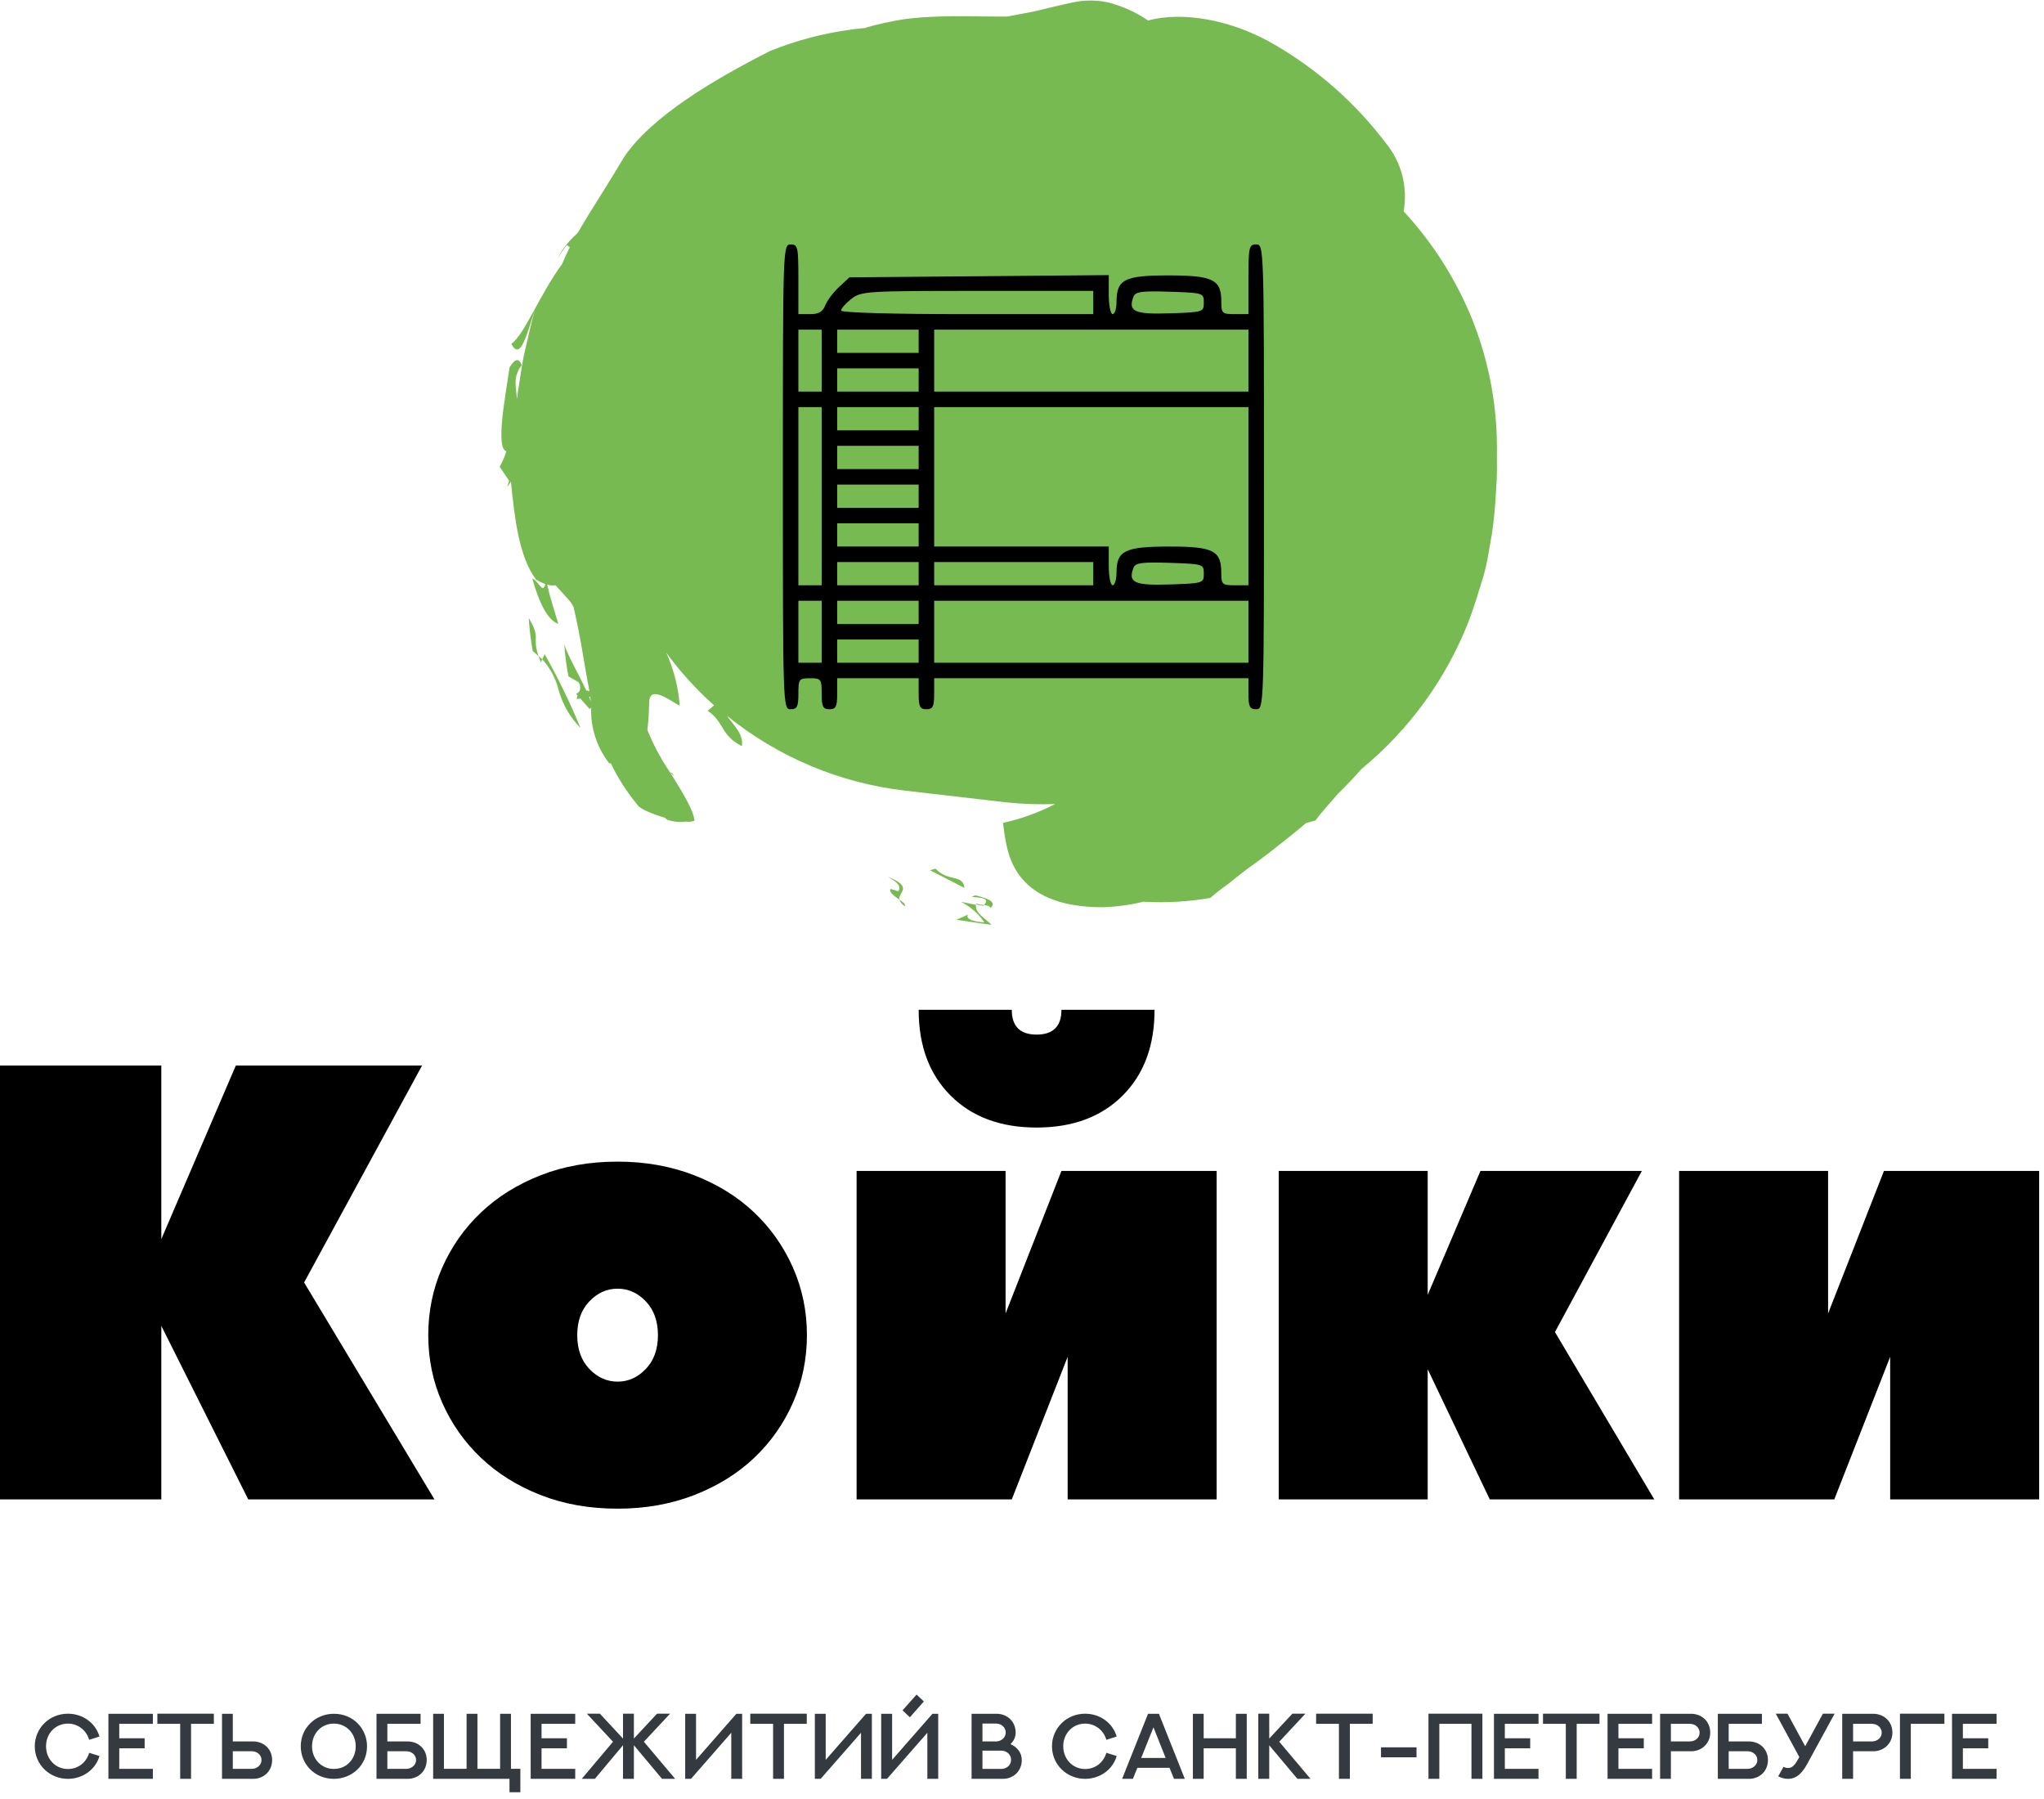
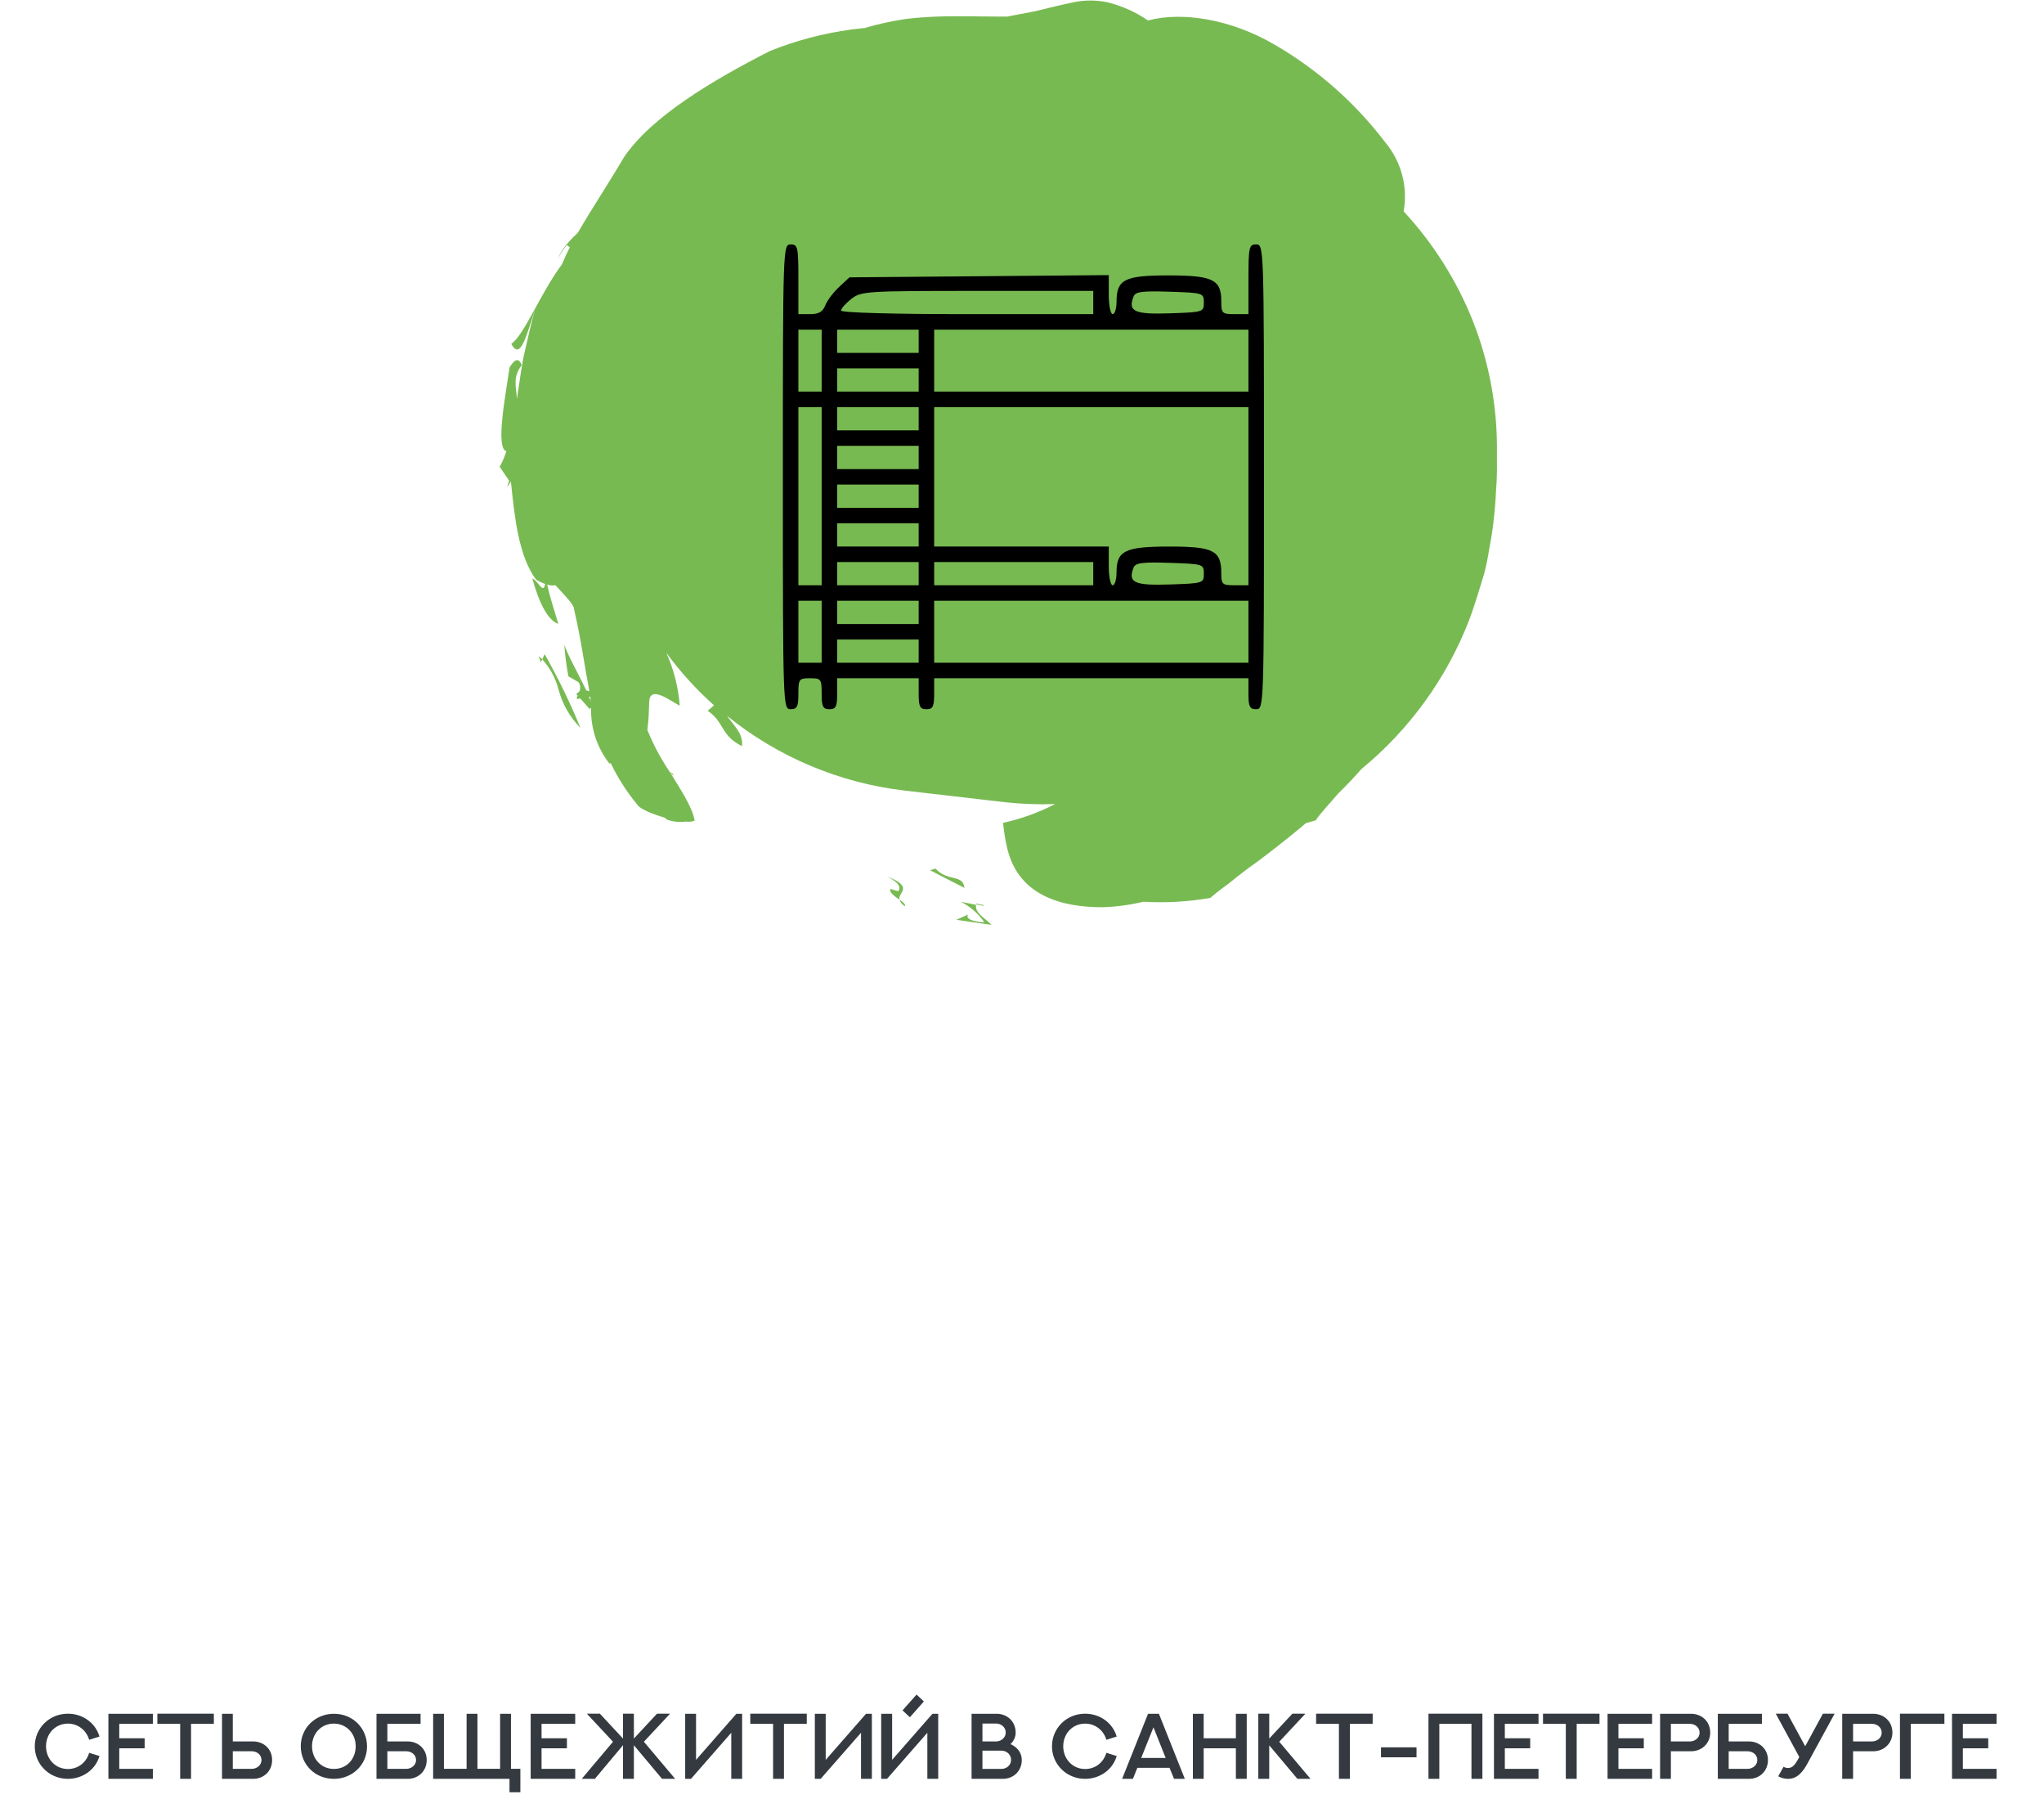
<svg xmlns="http://www.w3.org/2000/svg" width="200" height="176" viewBox="0 0 200 176" fill="none">
  <path d="M146.469 44.375C146.541 39.924 145.736 35.503 144.1 31.362C142.521 27.418 140.231 23.796 137.343 20.676C137.554 19.494 137.505 18.28 137.198 17.119C136.891 15.958 136.334 14.878 135.566 13.954C132.629 10.085 128.955 6.834 124.754 4.39C120.487 1.889 115.704 1.1 112.333 2.002C111.133 1.182 109.796 0.581 108.384 0.229C107.268 -0.007 106.115 -0.007 104.998 0.229C103.73 0.494 102.477 0.812 101.202 1.116L98.529 1.623H98.104C95.971 1.623 93.799 1.548 91.658 1.623C90.572 1.669 89.555 1.729 88.454 1.881C87.185 2.079 85.93 2.355 84.696 2.707H84.939C84.392 2.76 83.838 2.813 83.306 2.889C80.568 3.254 77.887 3.962 75.326 4.996C69.776 7.823 63.717 11.408 61.037 15.409C59.435 18.13 57.894 20.426 56.58 22.7L56.406 22.904C56.063 23.212 55.745 23.547 55.456 23.905C55.456 23.905 55.456 23.905 55.419 23.943C55.069 24.367 54.778 24.836 54.553 25.337C54.817 24.857 55.121 24.401 55.464 23.973L55.753 24.193C55.472 24.738 55.214 25.299 54.993 25.852C52.898 28.634 51.319 32.749 50.028 33.644C50.954 35.379 51.546 32.62 52.359 30.294C51.979 31.529 51.698 32.916 51.364 34.31C51.03 35.705 50.878 37.175 50.643 38.562C50.643 38.721 50.597 38.873 50.582 39.032C50.506 37.819 50.142 36.91 51.053 35.72C50.749 34.962 50.362 35.129 49.861 35.94C49.466 38.691 48.464 43.829 49.542 44.148C49.382 44.676 49.163 45.184 48.889 45.663L49.815 47.028C49.739 47.232 49.694 47.437 49.633 47.634C49.762 47.467 49.881 47.292 49.99 47.111C50.354 50.627 50.749 54.44 52.465 56.721C52.748 56.881 53.042 57.02 53.346 57.138C53.141 58.199 52.67 56.797 52.085 56.599C52.746 58.987 53.604 60.692 54.629 61.033C54.249 59.737 53.824 58.479 53.536 57.183C53.792 57.283 54.071 57.307 54.34 57.251C55.327 58.327 56.178 59.154 56.17 59.608C56.557 61.26 56.823 62.761 57.066 64.193C57.264 65.376 57.461 66.52 57.673 67.619L57.362 67.543C56.656 66.027 55.456 63.928 55.214 63.041C55.287 64.089 55.421 65.132 55.616 66.164L56.626 66.755C56.701 66.878 56.748 67.015 56.765 67.157C56.782 67.3 56.768 67.444 56.724 67.581C56.7 67.61 56.677 67.64 56.656 67.672C56.583 67.761 56.489 67.832 56.383 67.877C56.383 67.93 56.474 67.975 56.512 68.028C56.475 68.15 56.447 68.274 56.428 68.4L56.778 68.331L57.666 69.339C57.772 69.339 57.81 69.286 57.841 69.21C57.772 71.186 58.401 73.123 59.617 74.682H59.769C60.475 76.15 61.359 77.525 62.404 78.775C62.609 79.124 63.816 79.639 65.038 79.995L65.274 80.192C65.863 80.399 66.493 80.461 67.111 80.374C67.397 80.426 67.693 80.394 67.962 80.283C67.817 79.139 66.701 77.388 65.577 75.584C65.707 75.69 65.813 75.819 65.942 75.925L65.79 75.652L65.562 75.561C64.677 74.263 63.934 72.873 63.345 71.416C63.482 70.287 63.489 69.658 63.527 68.604C63.626 66.945 65.805 68.733 66.511 69.029C66.375 67.246 65.931 65.499 65.198 63.867C66.571 65.738 68.136 67.46 69.867 69.006L69.245 69.536C70.915 70.688 70.467 71.886 72.54 72.97H72.601C72.737 71.787 71.841 71.029 71.135 70.029C76.114 74.061 82.139 76.597 88.507 77.343L98.377 78.487C99.991 78.662 101.615 78.72 103.237 78.661C101.627 79.496 99.914 80.115 98.142 80.503C98.362 82.223 98.567 84.095 99.812 85.725C101.058 87.354 103.404 88.756 107.845 88.756C109.202 88.719 110.551 88.539 111.869 88.218C114.061 88.346 116.259 88.221 118.422 87.847C118.975 87.367 119.553 86.917 120.153 86.498C120.753 85.997 121.406 85.49 122.082 84.982C123.463 84.019 124.868 82.898 126.265 81.784C126.781 81.374 127.282 80.95 127.784 80.526L128.733 80.26C129.249 79.502 130.114 78.601 130.927 77.646C131.785 76.797 132.582 75.971 133.205 75.243C137.918 71.372 141.55 66.352 143.751 60.669C144.267 59.297 144.685 57.888 145.11 56.501C145.535 55.114 145.71 53.666 145.975 52.257C146.184 50.845 146.321 49.423 146.385 47.998C146.507 46.414 146.469 45.694 146.469 44.375ZM57.636 68.165H57.772C57.772 68.331 57.772 68.49 57.818 68.65C57.765 68.484 57.702 68.322 57.628 68.165H57.636Z" fill="#78BA52" />
  <path d="M96.312 90.226C95.553 90.226 94.346 89.946 94.733 89.469L93.579 89.984L97.018 90.484C96.434 89.847 95.378 89.347 95.5 88.521L94.019 88.226C94.941 88.687 95.731 89.376 96.312 90.226Z" fill="#78BA52" />
-   <path d="M96.92 88.832C97.58 88.241 96.654 87.885 95.454 87.597C94.118 87.96 97.33 87.483 96.274 88.544C96.586 88.582 96.829 88.62 96.92 88.832Z" fill="#78BA52" />
  <path d="M96.274 88.544C96.017 88.518 95.763 88.47 95.515 88.4C95.515 88.4 95.515 88.453 95.515 88.483L96.221 88.62C96.221 88.62 96.244 88.574 96.274 88.544Z" fill="#78BA52" />
  <path d="M88.013 88.013C88.058 88.151 88.129 88.279 88.222 88.39C88.316 88.501 88.431 88.591 88.56 88.658C88.613 88.476 88.37 88.256 88.013 88.013Z" fill="#78BA52" />
  <path d="M86.852 85.77C87.755 86.278 88.226 86.664 87.9 87.195L87.14 86.968C86.943 87.278 87.52 87.665 87.991 88.013C87.869 87.278 89.456 86.808 86.852 85.77Z" fill="#78BA52" />
  <path d="M91.544 84.982L90.997 85.133L94.368 86.869C94.217 85.482 92.736 86.293 91.544 84.982Z" fill="#78BA52" />
-   <path d="M52.928 64.792L53.057 64.504L52.685 64.178C52.761 64.368 52.822 64.55 52.928 64.792Z" fill="#78BA52" />
-   <path d="M51.736 60.465C51.803 61.55 51.934 62.631 52.131 63.701C52.359 63.875 52.511 64.034 52.693 64.201C52.017 62.185 52.989 62.556 51.736 60.465Z" fill="#78BA52" />
+   <path d="M52.928 64.792L53.057 64.504L52.685 64.178Z" fill="#78BA52" />
  <path d="M53.057 64.504C53.828 65.354 54.378 66.379 54.659 67.49C55.038 68.897 55.776 70.182 56.8 71.219C55.783 68.741 54.611 66.329 53.293 63.996L53.057 64.504Z" fill="#78BA52" />
  <path fill-rule="evenodd" clip-rule="evenodd" d="M76.602 46.649C76.602 69.132 76.61 69.385 77.361 69.385C77.994 69.385 78.12 69.132 78.12 67.869C78.12 66.438 78.184 66.353 79.259 66.353C80.335 66.353 80.398 66.438 80.398 67.869C80.398 69.132 80.525 69.385 81.157 69.385C81.79 69.385 81.917 69.132 81.917 67.869V66.353H85.903H89.889V67.869C89.889 69.132 90.015 69.385 90.648 69.385C91.281 69.385 91.407 69.132 91.407 67.869V66.353H106.782H122.157V67.869C122.157 69.132 122.284 69.385 122.917 69.385C123.668 69.385 123.676 69.132 123.676 46.649C123.676 24.165 123.668 23.912 122.917 23.912C122.214 23.912 122.157 24.165 122.157 27.323V30.733H120.829C119.575 30.733 119.5 30.662 119.5 29.466C119.5 27.346 118.672 26.944 114.309 26.944C110.023 26.944 109.25 27.339 109.25 29.532C109.25 30.192 109.079 30.733 108.87 30.733C108.662 30.733 108.491 29.874 108.491 28.824V26.915L95.803 27.024L83.116 27.133L82.096 28.081C81.535 28.602 80.928 29.412 80.747 29.881C80.506 30.504 80.109 30.733 79.269 30.733H78.12V27.323C78.12 24.165 78.064 23.912 77.361 23.912C76.61 23.912 76.602 24.165 76.602 46.649ZM83.297 29.245C82.747 29.677 82.296 30.188 82.296 30.382C82.296 30.59 87.306 30.733 94.634 30.733H106.972V29.596V28.46H95.635C84.739 28.46 84.258 28.49 83.297 29.245ZM110.912 29.013C110.35 30.473 110.989 30.768 114.464 30.653C117.731 30.546 117.792 30.527 117.792 29.596C117.792 28.666 117.731 28.647 114.464 28.54C111.749 28.45 111.095 28.537 110.912 29.013ZM78.12 35.281V38.312H79.259H80.398V35.281V32.249H79.259H78.12V35.281ZM81.917 33.386V34.523H85.903H89.889V33.386V32.249H85.903H81.917V33.386ZM91.407 35.281V38.312H106.782H122.157V35.281V32.249H106.782H91.407V35.281ZM81.917 37.175V38.312H85.903H89.889V37.175V36.038H85.903H81.917V37.175ZM78.12 48.543V57.259H79.259H80.398V48.543V39.828H79.259H78.12V48.543ZM81.917 40.965V42.101H85.903H89.889V40.965V39.828H85.903H81.917V40.965ZM91.407 46.649V53.469H99.949H108.491V55.364C108.491 56.406 108.662 57.259 108.87 57.259C109.079 57.259 109.25 56.689 109.25 55.991C109.25 53.872 110.078 53.469 114.441 53.469C118.727 53.469 119.5 53.865 119.5 56.057C119.5 57.178 119.59 57.259 120.829 57.259H122.157V48.543V39.828H106.782H91.407V46.649ZM81.917 44.754V45.891H85.903H89.889V44.754V43.617H85.903H81.917V44.754ZM81.917 48.543V49.68H85.903H89.889V48.543V47.407H85.903H81.917V48.543ZM81.917 52.333V53.469H85.903H89.889V52.333V51.196H85.903H81.917V52.333ZM81.917 56.122V57.259H85.903H89.889V56.122V54.985H85.903H81.917V56.122ZM91.407 56.122V57.259H99.19H106.972V56.122V54.985H99.19H91.407V56.122ZM110.912 55.539C110.35 56.998 110.989 57.293 114.464 57.179C117.731 57.071 117.792 57.052 117.792 56.122C117.792 55.192 117.731 55.173 114.464 55.065C111.749 54.976 111.095 55.063 110.912 55.539ZM78.12 61.806V64.838H79.259H80.398V61.806V58.775H79.259H78.12V61.806ZM81.917 59.911V61.048H85.903H89.889V59.911V58.775H85.903H81.917V59.911ZM91.407 61.806V64.838H106.782H122.157V61.806V58.775H106.782H91.407V61.806ZM81.917 63.701V64.838H85.903H89.889V63.701V62.564H85.903H81.917V63.701Z" fill="black" />
  <path d="M8.724 171.482C8.443 172.437 7.638 173.066 6.644 173.066C5.383 173.066 4.503 172.043 4.503 170.845C4.503 169.595 5.421 168.625 6.644 168.625C7.631 168.625 8.458 169.276 8.724 170.209L9.734 169.89C9.324 168.511 8.056 167.655 6.644 167.655C4.814 167.655 3.402 169.087 3.402 170.845C3.402 172.626 4.844 174.028 6.644 174.028C8.079 174.028 9.347 173.142 9.734 171.793L8.724 171.482ZM10.607 167.662V174.028H14.958V173.051H11.67V171.042H14.153V170.057H11.67V168.647H14.958V167.662H10.607ZM15.398 167.655V168.647H17.63V174.028H18.693V168.647H20.925V167.655H15.398ZM22.778 171.33H24.638C25.154 171.33 25.587 171.686 25.587 172.187C25.587 172.717 25.101 173.051 24.638 173.051H22.778V171.33ZM22.778 170.368V167.662H21.723V174.028H24.76C25.815 174.028 26.627 173.27 26.627 172.187C26.627 171.103 25.8 170.368 24.76 170.368H22.778ZM30.53 170.845C30.53 169.625 31.396 168.625 32.671 168.625C33.878 168.625 34.805 169.572 34.805 170.845C34.805 172.058 33.954 173.058 32.671 173.058C31.403 173.058 30.53 172.05 30.53 170.845ZM29.429 170.845C29.429 172.581 30.781 174.028 32.671 174.028C34.41 174.028 35.913 172.725 35.913 170.845C35.913 169.14 34.592 167.662 32.671 167.662C30.902 167.662 29.429 169.011 29.429 170.845ZM37.902 171.33H39.763C40.271 171.33 40.712 171.686 40.712 172.187C40.712 172.717 40.218 173.051 39.755 173.051H37.902V171.33ZM37.902 170.368V168.647H41.152V167.662H36.839V174.028H39.884C40.939 174.028 41.752 173.263 41.752 172.187C41.752 171.103 40.917 170.368 39.884 170.368H37.902ZM48.934 167.662V173.043H46.717V167.662H45.654V173.043H43.437V167.662H42.382V174.028H49.853V175.339H50.916V173.043H49.997V167.662H48.934ZM51.926 167.662V174.028H56.284V173.051H52.989V171.042H55.472V170.057H52.989V168.647H56.284V167.662H51.926ZM63.004 170.398L65.562 167.655H64.287L62.024 170.087V167.655H60.961V170.087L58.699 167.655H57.423L59.982 170.398L56.922 174.028H58.205L60.961 170.739V174.028H62.024V170.739L64.78 174.028H66.063L63.004 170.398ZM67.043 167.662V174.028H67.612L71.553 169.519V174.028H72.616V167.662H72.054L68.106 172.171V167.662H67.043ZM73.413 167.655V168.647H75.645V174.028H76.708V168.647H78.94V167.655H73.413ZM79.73 167.662V174.028H80.299L84.248 169.519V174.028H85.311V167.662H84.741L80.793 172.171V167.662H79.73ZM91.24 167.662C89.919 169.163 88.606 170.663 87.292 172.171V167.662H86.222V174.028H86.791L90.739 169.519V174.028H91.802V167.662H91.24ZM89.684 165.783L88.31 167.329L89.031 168.003L90.398 166.457L89.684 165.783ZM96.13 173.058V171.27H97.983C98.499 171.27 98.932 171.649 98.932 172.164C98.932 172.725 98.453 173.058 97.983 173.058H96.13ZM97.459 168.617C97.967 168.617 98.408 168.988 98.408 169.489C98.408 170.004 97.967 170.337 97.527 170.368H96.13V168.617H97.459ZM99.38 169.511C99.38 168.405 98.544 167.662 97.512 167.662H95.067V174.028H98.112C99.167 174.028 99.979 173.27 99.979 172.179C99.979 171.444 99.493 170.898 98.879 170.633C99.19 170.322 99.38 169.936 99.38 169.511ZM108.255 171.482C107.974 172.437 107.17 173.066 106.175 173.066C104.915 173.066 104.034 172.043 104.034 170.845C104.034 169.595 104.953 168.625 106.175 168.625C107.162 168.625 107.99 169.276 108.255 170.209L109.265 169.89C108.855 168.511 107.595 167.655 106.175 167.655C104.345 167.655 102.933 169.087 102.933 170.845C102.933 172.626 104.376 174.028 106.175 174.028C107.61 174.028 108.878 173.142 109.265 171.793L108.255 171.482ZM112.333 167.662L109.797 174.028H110.852L111.285 172.952H114.436L114.876 174.028H115.931L113.396 167.662H112.333ZM112.864 168.988L114.056 171.982H111.664L112.864 168.988ZM120.927 167.662V170.057H117.776V167.662H116.721V174.028H117.776V171.042H120.927V174.028H121.99V167.662H120.927ZM126.455 167.655C125.696 168.465 124.944 169.284 124.192 170.087V167.655H123.122V174.028H124.192V170.747L126.948 174.028H128.231L125.172 170.398C126.022 169.481 126.88 168.572 127.73 167.655H126.455ZM128.778 167.655V168.647H131.01V174.028H132.081V168.647H134.313V167.655H128.778ZM135.126 171.921H138.603V170.944H135.126V171.921ZM139.772 167.655V174.028H140.835V168.647H143.979V174.028H145.049V167.655H139.772ZM146.18 167.662V174.028H150.539V173.051H147.243V171.042H149.726V170.057H147.243V168.647H150.539V167.662H146.18ZM150.979 167.655V168.647H153.211V174.028H154.274V168.647H156.506V167.655H150.979ZM157.296 167.662V174.028H161.654V173.051H158.359V171.042H160.842V170.057H158.359V168.647H161.654V167.662H157.296ZM163.491 170.368V168.647H165.352C165.86 168.647 166.301 169.004 166.301 169.511C166.301 170.042 165.822 170.368 165.352 170.368H163.491ZM162.436 167.662V174.028H163.491V171.33H165.473C166.536 171.33 167.341 170.534 167.341 169.511C167.341 168.397 166.506 167.67 165.473 167.662H162.436ZM169.148 171.33H171.001C171.509 171.33 171.95 171.686 171.95 172.187C171.95 172.717 171.456 173.051 171.001 173.051H169.148V171.33ZM169.148 170.368V168.647H172.398V167.662H168.085V174.028H171.13C172.185 174.028 172.99 173.263 172.99 172.187C172.99 171.103 172.162 170.368 171.122 170.368H169.148ZM174.516 172.846L173.992 173.778C174.303 173.945 174.615 174.028 174.949 174.028C175.913 174.036 176.46 173.248 176.862 172.513L179.512 167.655H178.365L176.634 170.838L174.903 167.655H173.757L176.057 171.891L175.883 172.202C175.541 172.816 175.268 172.967 174.949 172.967C174.789 172.96 174.645 172.929 174.516 172.846ZM181.319 170.368V168.647H183.171C183.68 168.647 184.121 169.004 184.121 169.511C184.121 170.042 183.642 170.368 183.179 170.368H181.319ZM180.256 167.662V174.028H181.319V171.33H183.293C184.356 171.33 185.168 170.534 185.168 169.511C185.168 168.397 184.326 167.67 183.293 167.662H180.256ZM186.968 174.028V168.647H190.255V167.655H185.905V174.028H186.968ZM190.999 167.662V174.028H195.358V173.051H192.062V171.042H194.545V170.057H192.062V168.647H195.358V167.662H190.999Z" fill="#343A40" />
-   <path d="M41.296 104.247L29.756 125.468L42.511 146.688H24.289L15.785 129.712V146.688H-0.007V104.247H15.785V121.223L23.074 104.247H41.296ZM41.904 130.621C41.904 128.277 42.359 126.074 43.27 124.012C44.181 121.951 45.447 120.152 47.067 118.616C48.686 117.08 50.63 115.868 52.898 114.979C55.166 114.089 57.676 113.645 60.43 113.645C63.143 113.645 65.643 114.089 67.931 114.979C70.219 115.868 72.173 117.08 73.793 118.616C75.412 120.152 76.678 121.951 77.589 124.012C78.5 126.074 78.956 128.277 78.956 130.621C78.956 132.965 78.5 135.168 77.589 137.23C76.678 139.291 75.412 141.09 73.793 142.626C72.173 144.162 70.219 145.374 67.931 146.264C65.643 147.153 63.143 147.597 60.43 147.597C57.676 147.597 55.166 147.153 52.898 146.264C50.63 145.374 48.686 144.162 47.067 142.626C45.447 141.09 44.181 139.291 43.27 137.23C42.359 135.168 41.904 132.965 41.904 130.621ZM64.378 130.621C64.378 129.247 63.983 128.145 63.193 127.317C62.404 126.488 61.483 126.074 60.43 126.074C59.377 126.074 58.456 126.488 57.666 127.317C56.876 128.145 56.481 129.247 56.481 130.621C56.481 131.995 56.876 133.097 57.666 133.925C58.456 134.754 59.377 135.168 60.43 135.168C61.483 135.168 62.404 134.754 63.193 133.925C63.983 133.097 64.378 131.995 64.378 130.621ZM99 146.688H83.815V114.554H98.393V128.499L103.859 114.554H119.044V146.688H104.467V132.743L99 146.688ZM101.43 101.216C103.049 101.216 103.859 100.407 103.859 98.79H112.97C112.97 102.307 111.928 105.106 109.842 107.188C107.757 109.269 104.953 110.31 101.43 110.31C97.907 110.31 95.103 109.269 93.017 107.188C90.932 105.106 89.889 102.307 89.889 98.79H99C99 100.407 99.81 101.216 101.43 101.216ZM160.652 114.554L152.148 130.318L161.867 146.688H145.77L139.696 133.956V146.688H125.119V114.554H139.696V126.68L144.859 114.554H160.652ZM179.481 146.688H164.296V114.554H178.874V128.499L184.341 114.554H199.526V146.688H184.948V132.743L179.481 146.688Z" fill="black" />
</svg>